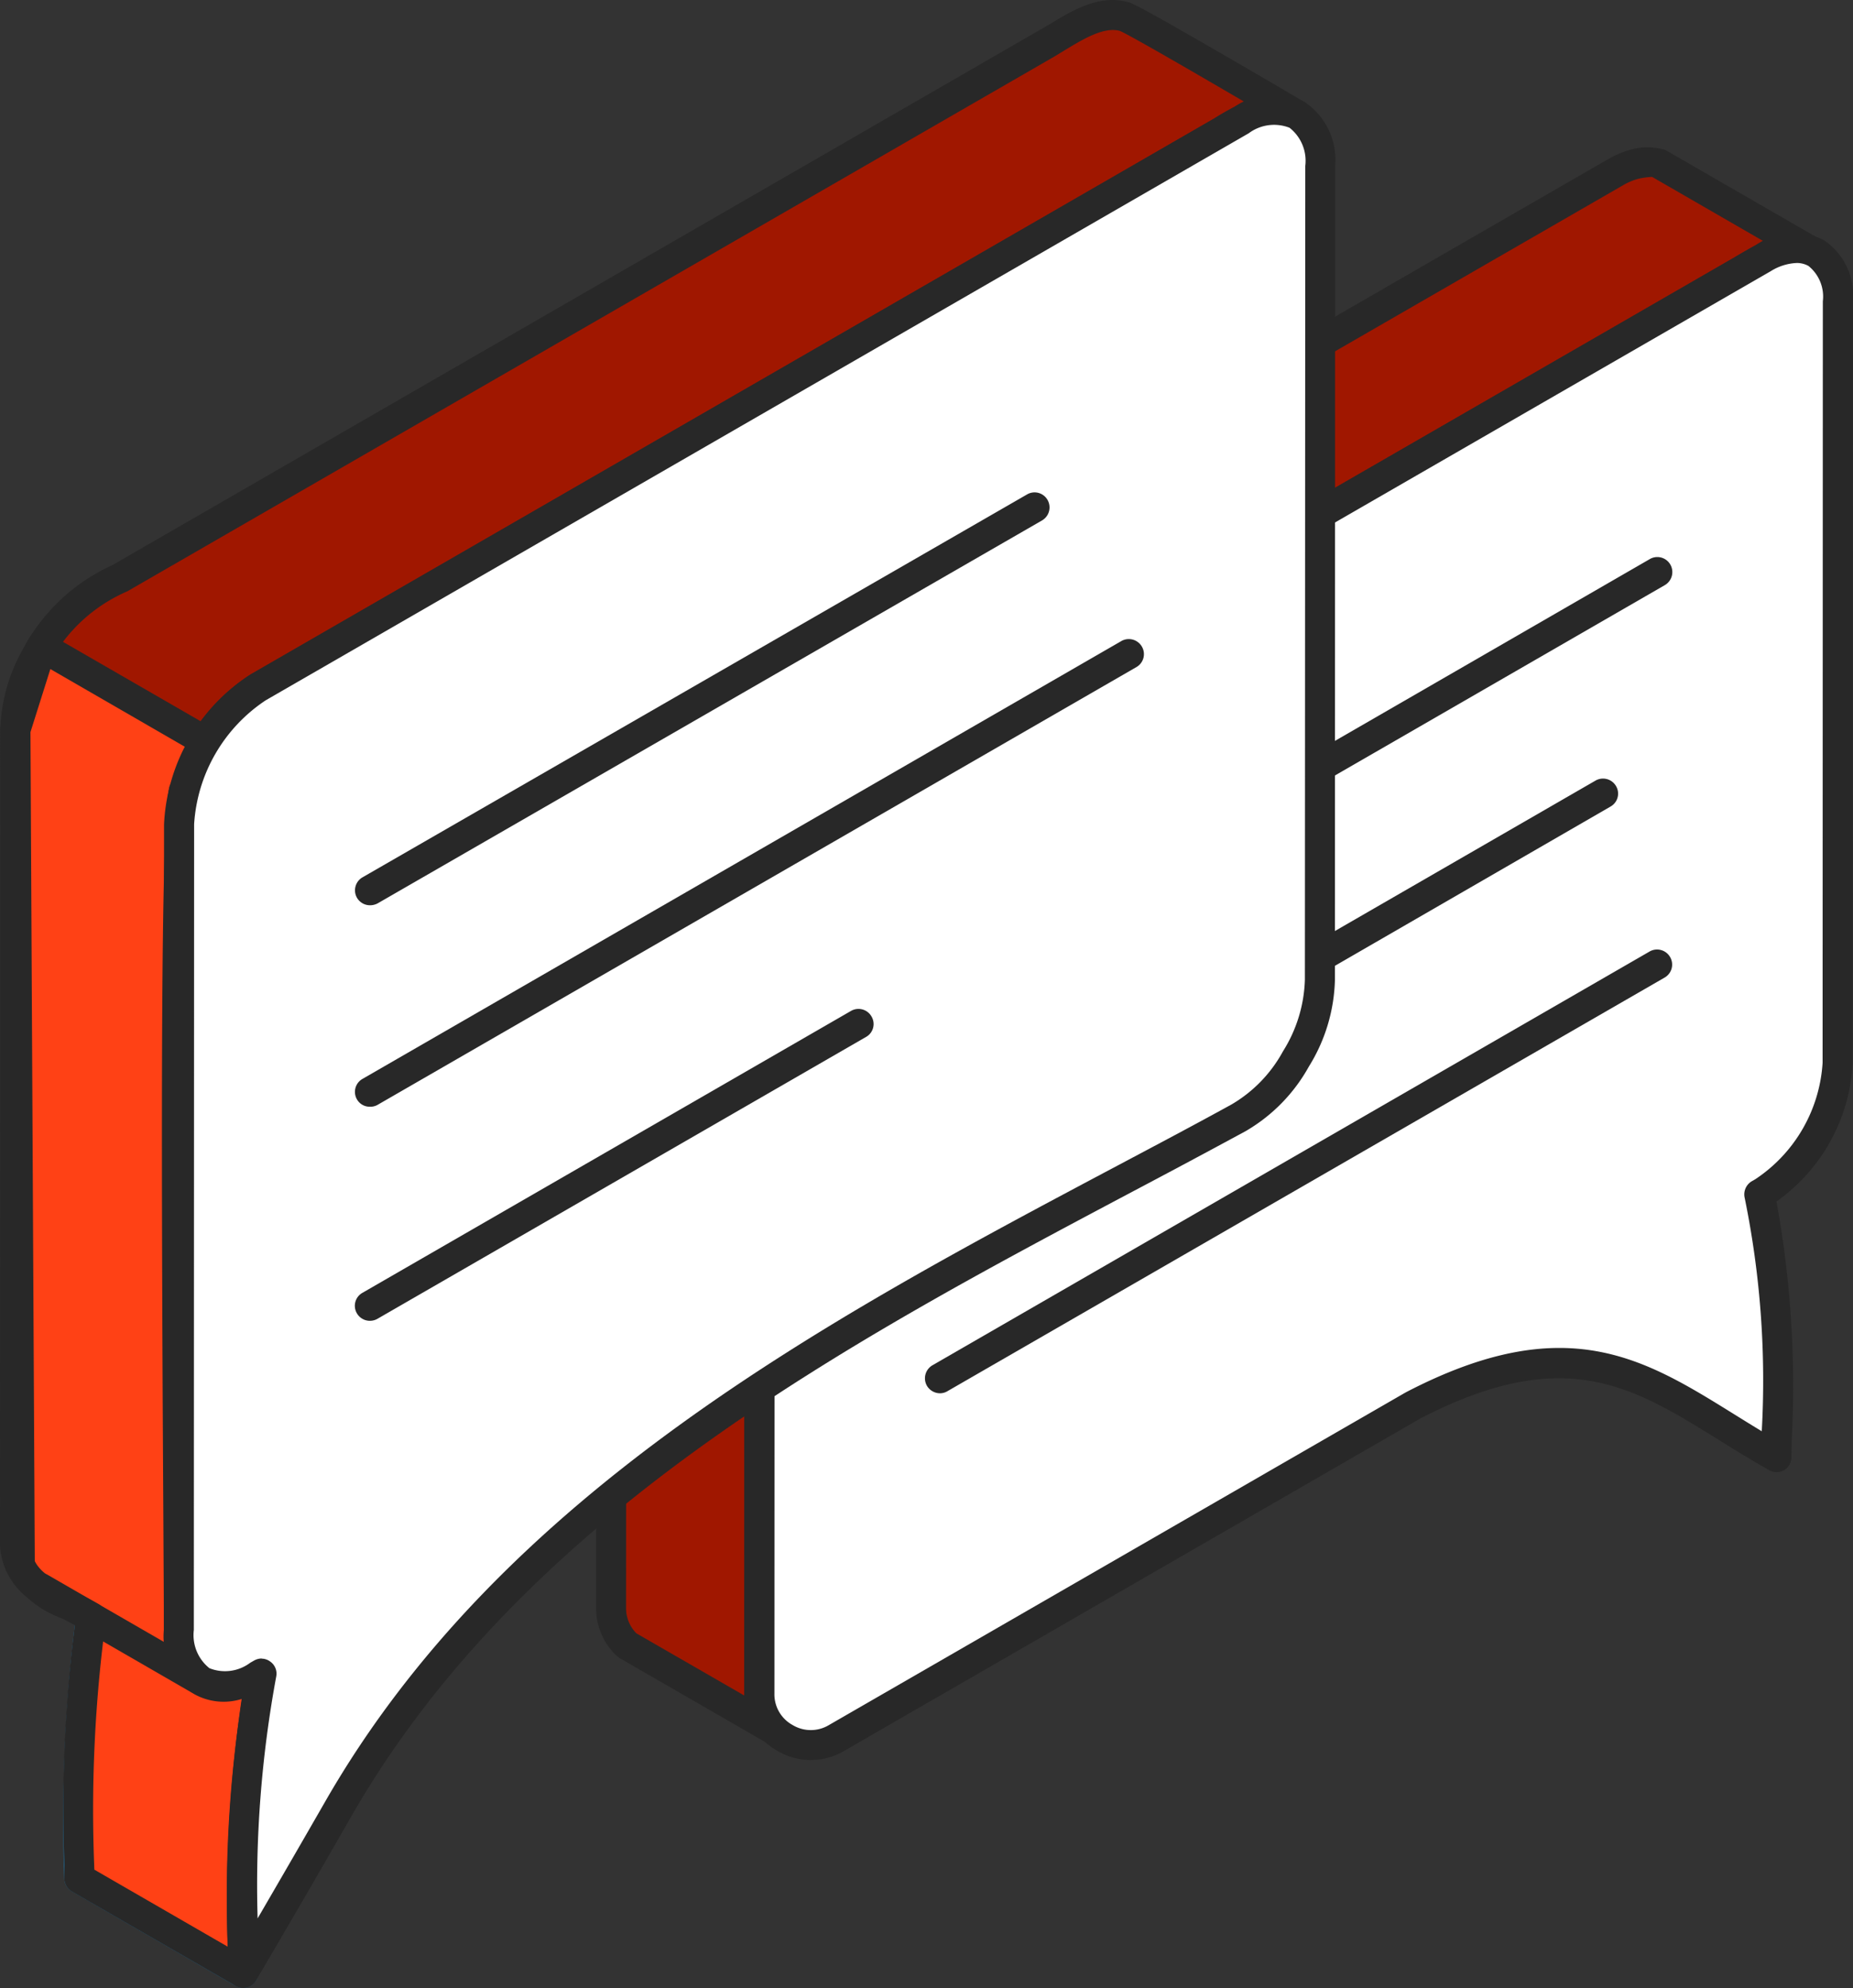
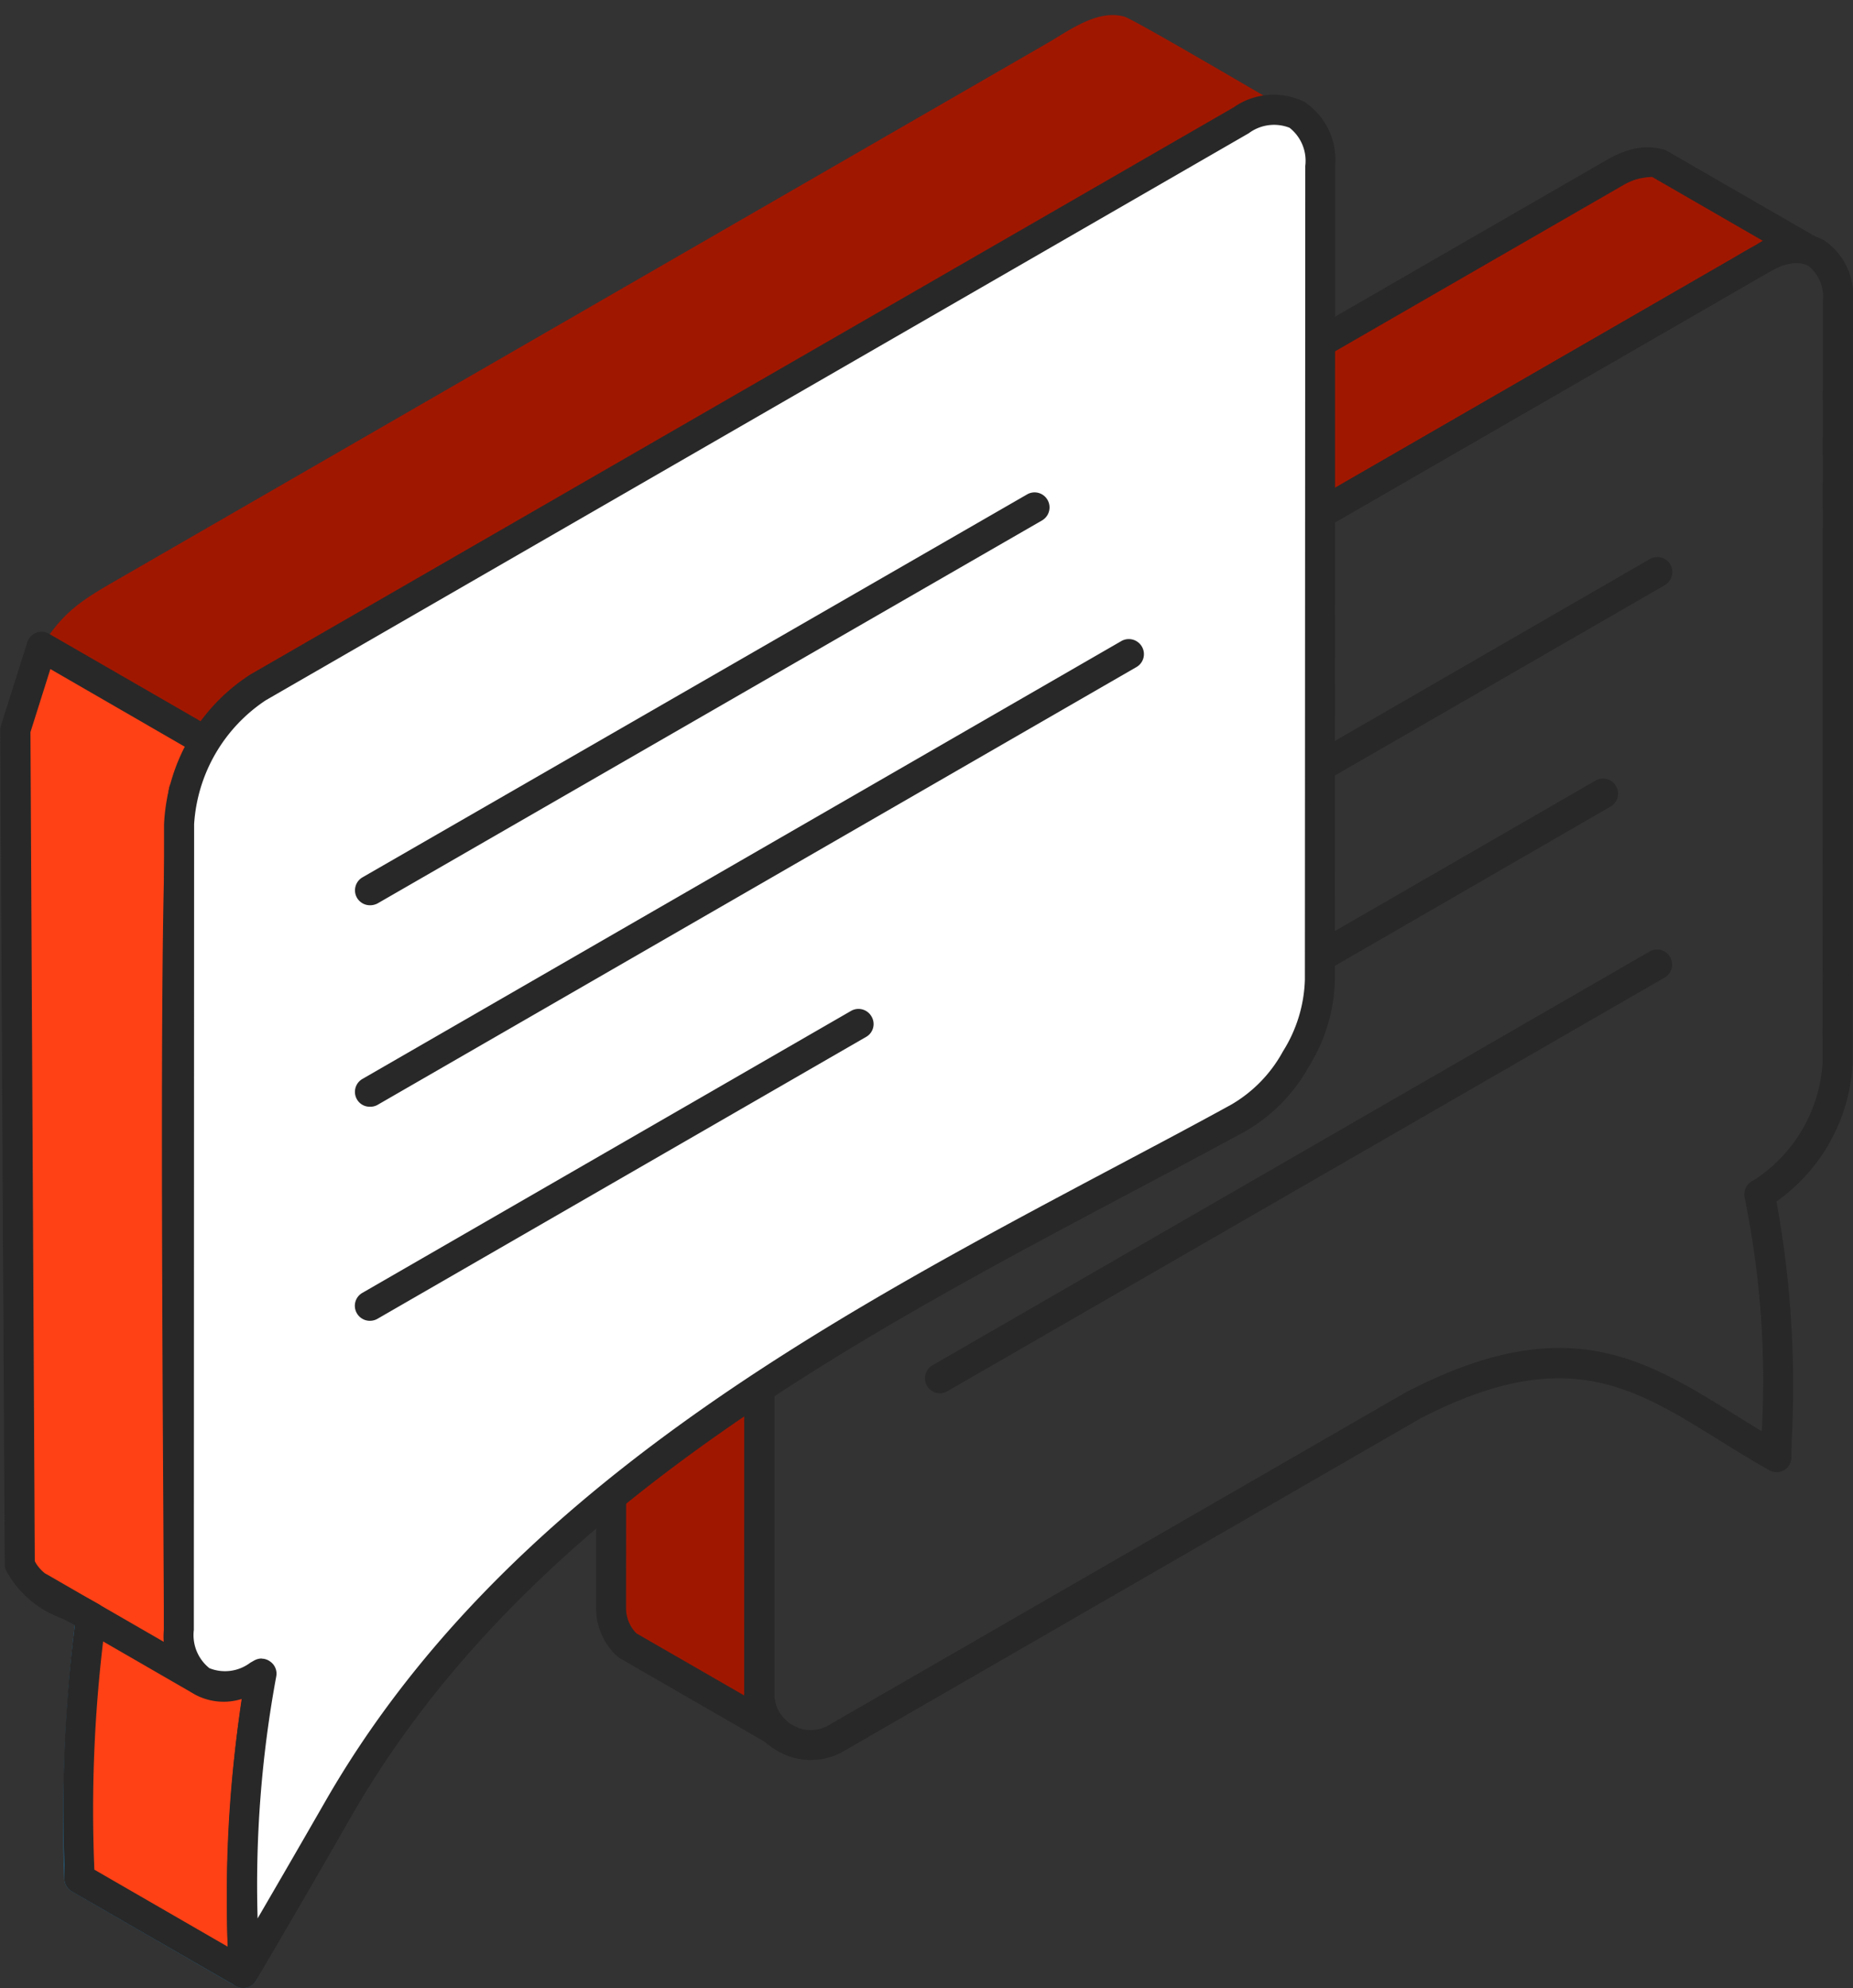
<svg xmlns="http://www.w3.org/2000/svg" width="76.116" height="81.657" viewBox="0 0 76.116 81.657">
  <rect x="0" y="0" width="76.116" height="81.657" fill="#333333" stroke="none" />
  <g id="Group_128" data-name="Group 128" transform="translate(772.23 -1782.611)">
    <path id="Path_443" data-name="Path 443" d="M-675.957,1838.6a6.307,6.307,0,0,1,.373-2.676,6.746,6.746,0,0,1,2.694-3.413l36.97-21.329c.372-.209,1.232-.744,1.657-.911a2.145,2.145,0,0,1,1.368-.126l-6.092-3.513a2.048,2.048,0,0,0-1.065.02,3.606,3.606,0,0,0-.764.331l-36.965,21.324c-.441.257-1.238.676-1.661,1a6.887,6.887,0,0,0-2.6,5.008l-.012,31.627a2.034,2.034,0,0,0,.609,1.489l.046.048,6.088,3.517a2.057,2.057,0,0,1-.656-1.539Z" transform="translate(-65.072 -17.287)" fill="#a01700" fill-rule="evenodd" />
    <path id="Path_444" data-name="Path 444" d="M-640.893,1805.562a3.043,3.043,0,0,0-.592.083,2.591,2.591,0,0,0-.629.273l-37.306,21.512a13.95,13.95,0,0,0-1.252.76,6.23,6.23,0,0,0-2.355,4.521l-.016,31.621a1.462,1.462,0,0,0,.425,1.053l4.431,2.554v-.089l.01-30.856h.618l-.618-.13a6.6,6.6,0,0,1,.413-2.758,7.365,7.365,0,0,1,2.963-3.733l37.259-21.492c.366-.22.849-.5,1.216-.682l-4.567-2.636ZM-676.913,1870a.58.58,0,0,1-.3-.084l-6.094-3.514a1.831,1.831,0,0,1-.167-.136,2.68,2.68,0,0,1-.8-1.934l.01-31.627a7.466,7.466,0,0,1,2.853-5.494,13.211,13.211,0,0,1,1.39-.856l.331-.189,36.969-21.324a4.152,4.152,0,0,1,.9-.388,2.565,2.565,0,0,1,1.467,0l6.162,3.555a.614.614,0,0,1,.267.765.617.617,0,0,1-.718.367,1.5,1.5,0,0,0-.991.1c-.287.12-.913.482-1.286.7l-.3.173-36.965,21.324a6.144,6.144,0,0,0-2.429,3.093,5.389,5.389,0,0,0-.329,2.335v.13l-.01,30.852a1.422,1.422,0,0,0,.466,1.094.611.611,0,0,1,.062.814A.607.607,0,0,1-676.913,1870Z" transform="translate(-63.47 -15.684)" fill="#282828" fill-rule="evenodd" />
-     <path id="Path_445" data-name="Path 445" d="M-633.325,1866.735c7.362-3.817,10.235-.5,14.923,2.127.042-3.874.136-7.481-.708-10.8l.147-.083a6.8,6.8,0,0,0,3.074-5.316c0-7.607,0-23.673.009-31.281,0-1.952-1.379-2.747-3.061-1.772q-19.089,11-38.166,22.01a6.81,6.81,0,0,0-3.067,5.312v.776l-.01,30.852a2.064,2.064,0,0,0,1.059,1.834,2.064,2.064,0,0,0,2.113,0Z" transform="translate(-80.853 -26.401)" fill="#fff" fill-rule="evenodd" />
    <path id="Path_446" data-name="Path 446" d="M-619.187,1818.2a2.181,2.181,0,0,0-1.053.335l-38.16,22.006a6.207,6.207,0,0,0-2.758,4.782l-.01,31.628a1.439,1.439,0,0,0,.744,1.3,1.449,1.449,0,0,0,1.5,0l23.69-13.663s.014,0,.019-.01c6.539-3.394,9.753-1.4,13.466.907.373.231.75.467,1.138.7a37.37,37.37,0,0,0-.7-9.579.629.629,0,0,1,.288-.688l.147-.084a6.2,6.2,0,0,0,2.764-4.781l.01-31.281a1.613,1.613,0,0,0-.593-1.453.992.992,0,0,0-.492-.12Zm-40.489,61.492a2.736,2.736,0,0,1-1.362-.373,2.667,2.667,0,0,1-1.368-2.368l.01-31.628a7.37,7.37,0,0,1,3.382-5.846l38.16-22.011a2.723,2.723,0,0,1,2.779-.215,2.743,2.743,0,0,1,1.211,2.522l-.012,31.281a7.427,7.427,0,0,1-3.13,5.695,42.161,42.161,0,0,1,.624,9.825l-.01.686a.617.617,0,0,1-.3.524.621.621,0,0,1-.614,0c-.732-.414-1.426-.837-2.092-1.256-3.533-2.192-6.323-3.927-12.231-.87l-23.673,13.657A2.711,2.711,0,0,1-659.675,1879.69Z" transform="translate(-79.251 -24.786)" fill="#282828" fill-rule="evenodd" />
    <path id="Path_447" data-name="Path 447" d="M-763.288,1818.074a7.187,7.187,0,0,1,3.25-5.625l39.119-22.567c1.075-.618,2.218-1.525,3.444-1.007-.871-.5-6.564-3.853-6.969-3.974-1.116-.321-2.279.571-3.2,1.1l-37.854,21.838c-1.715.991-2.648,1.464-3.665,3.346a6.485,6.485,0,0,0-.845,3l-.016,33.1a2.429,2.429,0,0,0,.845,2.03l2.281,1.315a62.222,62.222,0,0,0-.477,10.732l6.726,3.881a55.042,55.042,0,0,1,.756-12.29l-3.4-1.96Z" transform="translate(-1.59 -1.603)" fill="#a01700" fill-rule="evenodd" />
-     <path id="Path_448" data-name="Path 448" d="M-768.355,1859.407l5.484,3.167a52.2,52.2,0,0,1,.7-10.9l-3.019-1.746a.609.609,0,0,1-.309-.529l.009-32.929v0a7.8,7.8,0,0,1,3.551-6.15l39.575-22.839a9.611,9.611,0,0,1,1.259-.682c-1.793-1.049-4.75-2.768-5.122-2.917-.651-.183-1.506.331-2.255.786l-.441.268L-767,1806.9a6.562,6.562,0,0,0-3.214,2.977,5.943,5.943,0,0,0-.766,2.716l-.016,33.1c.006.335.068,1.185.566,1.515l2.25,1.294a.626.626,0,0,1,.3.635,58.775,58.775,0,0,0-.476,10.177v.094Zm6.113,4.861a.657.657,0,0,1-.308-.083l-6.729-3.881a.634.634,0,0,1-.309-.528v-.447a61.893,61.893,0,0,1,.431-9.968l-1.92-1.105a2.941,2.941,0,0,1-1.153-2.559l.01-33.109a7.151,7.151,0,0,1,.923-3.3,7.82,7.82,0,0,1,3.675-3.46l38.5-22.215c.911-.556,2.05-1.258,3.26-.907.263.079,1.332.656,6.2,3.5l.907.535a.617.617,0,0,1,.247.808.626.626,0,0,1-.8.287c-.754-.319-1.561.174-2.41.694l-.479.289-39.119,22.561a6.548,6.548,0,0,0-2.941,5.1l-.012,32.56,3.095,1.789a.612.612,0,0,1,.293.649,52.733,52.733,0,0,0-.744,11.737l0,.433a.608.608,0,0,1-.309.534A.587.587,0,0,1-762.242,1864.268Z" transform="translate(0)" fill="#282828" fill-rule="evenodd" />
    <path id="Path_449" data-name="Path 449" d="M-754.747,2021.847h0l-2.319.383-5.826-3.36,1.139.654-.01.1a65.939,65.939,0,0,0-.467,10.628l6.726,3.885a60.484,60.484,0,0,1,.676-11.871Z" transform="translate(-6.739 -170.488)" fill="#fff" fill-rule="evenodd" />
    <path id="Path_450" data-name="Path 450" d="M-763.211,2028.292l5.484,3.167a58.207,58.207,0,0,1,.618-10.465l-1.452.24a.573.573,0,0,1-.409-.078l-3.89-2.24a67.762,67.762,0,0,0-.351,9.376Zm6.113,4.86a.655.655,0,0,1-.308-.083l-6.729-3.885a.627.627,0,0,1-.309-.524,68.176,68.176,0,0,1,.431-10.415l-.782-.451a.616.616,0,0,1-.225-.839.618.618,0,0,1,.845-.225l1.137.655c.01.005.016.005.02.011l4.472,2.586,2.1-.347a.6.6,0,0,1,.539.178.609.609,0,0,1,.163.544l-.078.419a59.373,59.373,0,0,0-.661,11.751.628.628,0,0,1-.309.541A.654.654,0,0,1-757.1,2033.152Z" transform="translate(-5.144 -168.885)" fill="#1a87c7" fill-rule="evenodd" />
    <path id="Path_451" data-name="Path 451" d="M-762.162,1881.926l-6.727-3.88-1.079,3.408.183,34.273c.393,1.013,1.547,1.38,2.927,2.176a62.242,62.242,0,0,0-.477,10.732l6.726,3.881a54.943,54.943,0,0,1,.756-12.29l-3.4-1.96c0-4.4-.283-32.487.209-34.328Z" transform="translate(-1.632 -68.867)" fill="#ff4115" fill-rule="evenodd" />
    <path id="Path_452" data-name="Path 452" d="M-764.246,1916.66h0Zm-4.083,10.008,5.484,3.167a52.02,52.02,0,0,1,.7-10.9l-3.019-1.746a.608.608,0,0,1-.309-.529c0-.824-.011-2.46-.022-4.588-.1-17-.1-28.592.253-29.9l.69-1.593-5.583-3.225-.818,2.59.178,34.05c.251.514.865.834,1.693,1.268.3.158.609.321.929.5a.618.618,0,0,1,.3.629,58.383,58.383,0,0,0-.483,10.068l.007.209Zm6.113,4.861a.655.655,0,0,1-.308-.083l-6.729-3.881a.634.634,0,0,1-.309-.528v-.563a61.151,61.151,0,0,1,.431-9.846c-.184-.1-.357-.188-.524-.279a4.2,4.2,0,0,1-2.313-2,.637.637,0,0,1-.042-.219l-.184-34.276a.554.554,0,0,1,.032-.189l1.08-3.414a.613.613,0,0,1,.368-.388.6.6,0,0,1,.524.042l6.726,3.88a.614.614,0,0,1,.263.782l-.887,2.012c-.351,1.332-.231,21.057-.178,29.484.006,1.861.016,3.344.02,4.235l3.095,1.789a.612.612,0,0,1,.293.649,52.429,52.429,0,0,0-.744,11.646l0,.524a.628.628,0,0,1-.309.541A.653.653,0,0,1-762.216,1931.529Z" transform="translate(-0.026 -67.261)" fill="#282828" fill-rule="evenodd" />
    <path id="Path_453" data-name="Path 453" d="M-578.571,1873.942a.629.629,0,0,1-.535-.3.62.62,0,0,1,.226-.843l13.72-7.922a.616.616,0,0,1,.845.225.621.621,0,0,1-.225.843l-13.721,7.918A.608.608,0,0,1-578.571,1873.942Z" transform="translate(-139.302 -59.301)" fill="#282828" fill-rule="evenodd" />
    <path id="Path_454" data-name="Path 454" d="M-578.591,1905.362a.616.616,0,0,1-.534-.31.621.621,0,0,1,.224-.843l11.5-6.638a.617.617,0,0,1,.84.225.609.609,0,0,1-.226.843l-11.493,6.641A.618.618,0,0,1-578.591,1905.362Z" transform="translate(-139.288 -82.898)" fill="#282828" fill-rule="evenodd" />
    <path id="Path_455" data-name="Path 455" d="M-635.134,1940.936a.627.627,0,0,1-.535-.309.621.621,0,0,1,.232-.844l29.456-16.994a.617.617,0,0,1,.838.226.614.614,0,0,1-.22.844l-29.466,16.993A.59.59,0,0,1-635.134,1940.936Z" transform="translate(-98.486 -101.096)" fill="#282828" fill-rule="evenodd" />
    <path id="Path_456" data-name="Path 456" d="M-698.99,1834.529c.006-8.157.011-25.266.016-33.424,0-2.066-1.462-2.909-3.246-1.876q-20.2,11.639-40.383,23.29a7.215,7.215,0,0,0-3.25,5.625l-.012,33.1c0,2.066,1.458,2.91,3.246,1.876l.158-.089a55.789,55.789,0,0,0-.756,12.291q1.95-3.343,3.886-6.7c8.189-14.3,24.276-21.492,37-28.423a6.269,6.269,0,0,0,2.355-2.422A6.4,6.4,0,0,0-698.99,1834.529Z" transform="translate(-19.026 -11.673)" fill="#fff" fill-rule="evenodd" />
    <path id="Path_457" data-name="Path 457" d="M-744.047,1860.809a.6.6,0,0,1,.356.12.606.606,0,0,1,.246.618,47.069,47.069,0,0,0-.764,9.932q1.384-2.376,2.757-4.766c7.3-12.752,20.732-19.877,32.581-26.164,1.589-.844,3.151-1.667,4.662-2.5a5.656,5.656,0,0,0,2.119-2.186,5.834,5.834,0,0,0,.9-2.943h0l.016-33.424a1.727,1.727,0,0,0-.646-1.568,1.742,1.742,0,0,0-1.677.226l-40.379,23.291a6.6,6.6,0,0,0-2.941,5.089l-.012,33.1a1.739,1.739,0,0,0,.64,1.567,1.724,1.724,0,0,0,1.679-.225l.157-.089a.64.64,0,0,1,.311-.084Zm-.756,13.527a.836.836,0,0,1-.156-.02.619.619,0,0,1-.457-.594l-.01-.68a57.446,57.446,0,0,1,.562-10.576,2.486,2.486,0,0,1-1.94-.195,2.847,2.847,0,0,1-1.258-2.632l.009-33.1a7.749,7.749,0,0,1,3.556-6.16l40.383-23.29a2.851,2.851,0,0,1,2.909-.221,2.854,2.854,0,0,1,1.258,2.632l-.009,33.424a7.062,7.062,0,0,1-1.071,3.566,6.967,6.967,0,0,1-2.59,2.648q-2.281,1.236-4.676,2.5c-11.7,6.207-24.963,13.244-32.089,25.687q-1.926,3.365-3.89,6.7A.611.611,0,0,1-744.8,1874.336Z" transform="translate(-17.439 -10.069)" fill="#282828" fill-rule="evenodd" />
    <path id="Path_458" data-name="Path 458" d="M-719.23,1872.216a.618.618,0,0,1-.536-.307.616.616,0,0,1,.226-.84l27.3-15.729a.612.612,0,0,1,.839.225.619.619,0,0,1-.225.844l-27.291,15.729A.664.664,0,0,1-719.23,1872.216Z" transform="translate(-37.8 -52.421)" fill="#282828" fill-rule="evenodd" />
    <path id="Path_459" data-name="Path 459" d="M-719.242,1896.1a.6.6,0,0,1-.531-.3.613.613,0,0,1,.226-.843l31.171-17.984a.62.62,0,0,1,.845.229.612.612,0,0,1-.226.84l-31.175,17.984A.6.6,0,0,1-719.242,1896.1Z" transform="translate(-37.793 -68.03)" fill="#282828" fill-rule="evenodd" />
    <path id="Path_460" data-name="Path 460" d="M-719.257,1944.278a.615.615,0,0,1-.53-.309.611.611,0,0,1,.225-.838l20.076-11.583a.614.614,0,0,1,.839.231.605.605,0,0,1-.224.839l-20.077,11.582A.63.63,0,0,1-719.257,1944.278Z" transform="translate(-37.784 -107.415)" fill="#282828" fill-rule="evenodd" />
    <path id="Path_461" data-name="Path 461" d="M-761.354,2019.676a.608.608,0,0,1-.308-.084l-6.507-3.755a.617.617,0,0,1-.226-.845.609.609,0,0,1,.838-.225l6.512,3.759a.617.617,0,0,1,.226.84A.625.625,0,0,1-761.354,2019.676Z" transform="translate(-2.708 -167.466)" fill="#282828" fill-rule="evenodd" />
  </g>
</svg>